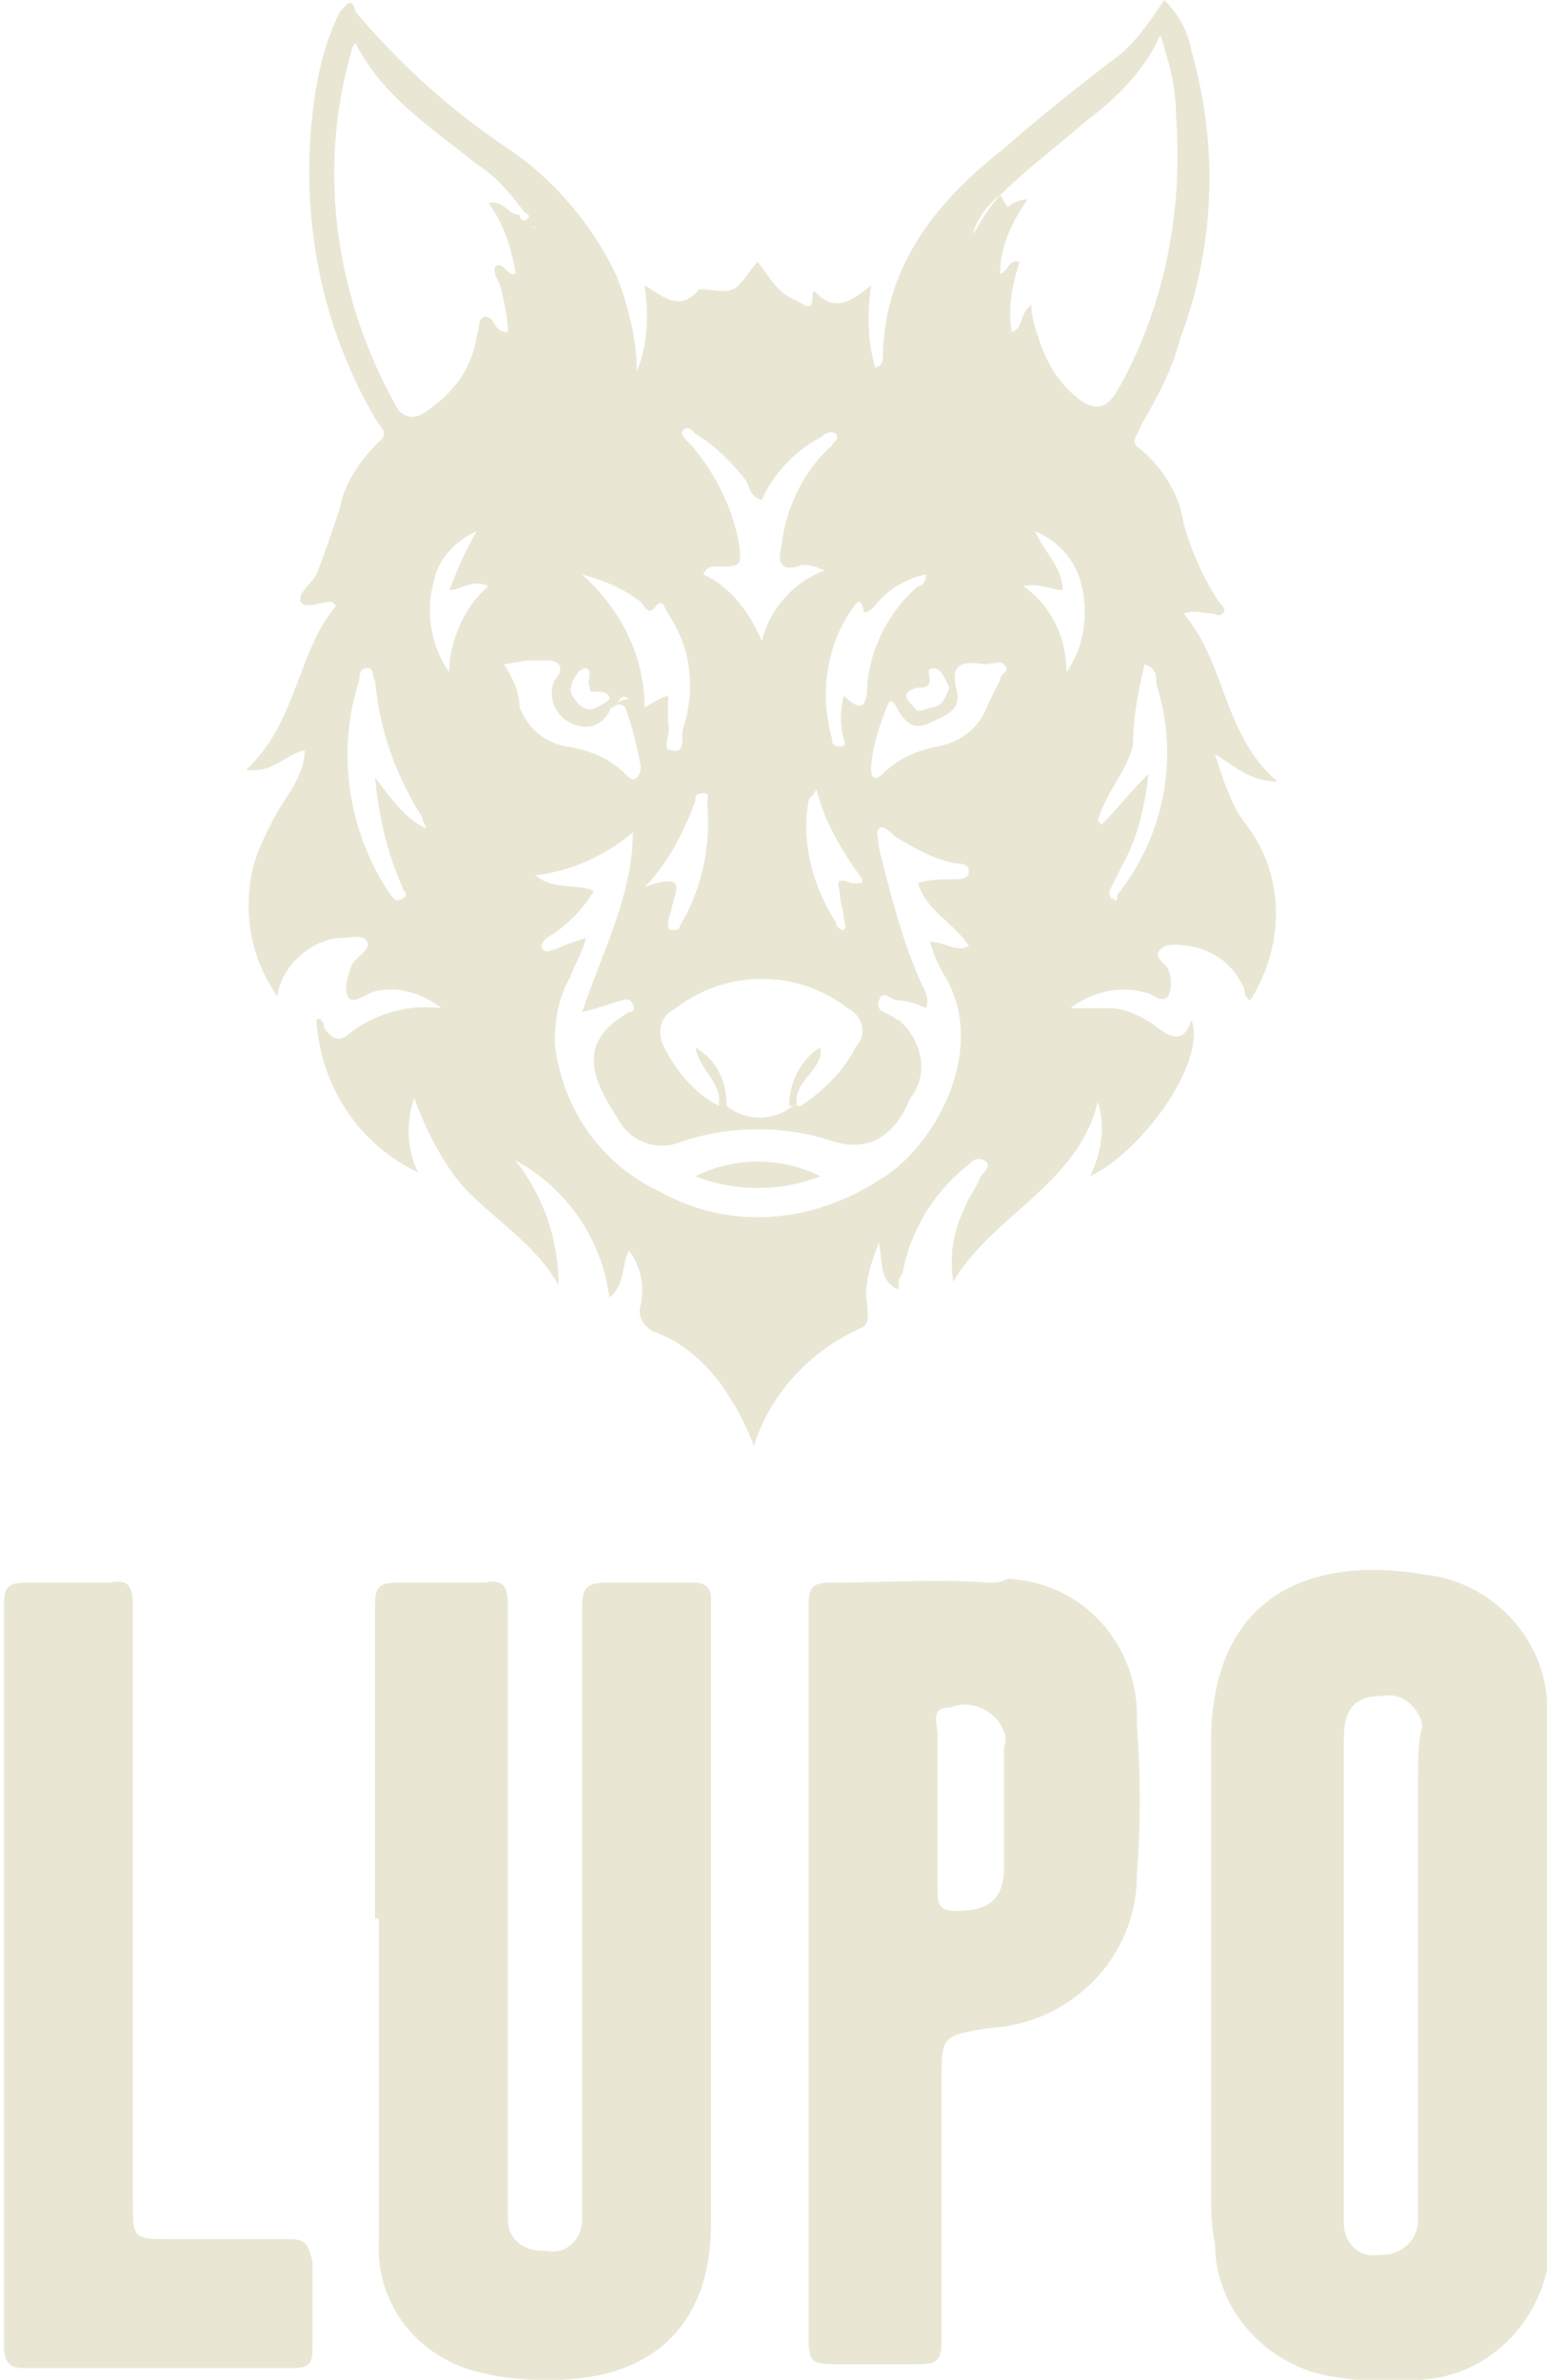
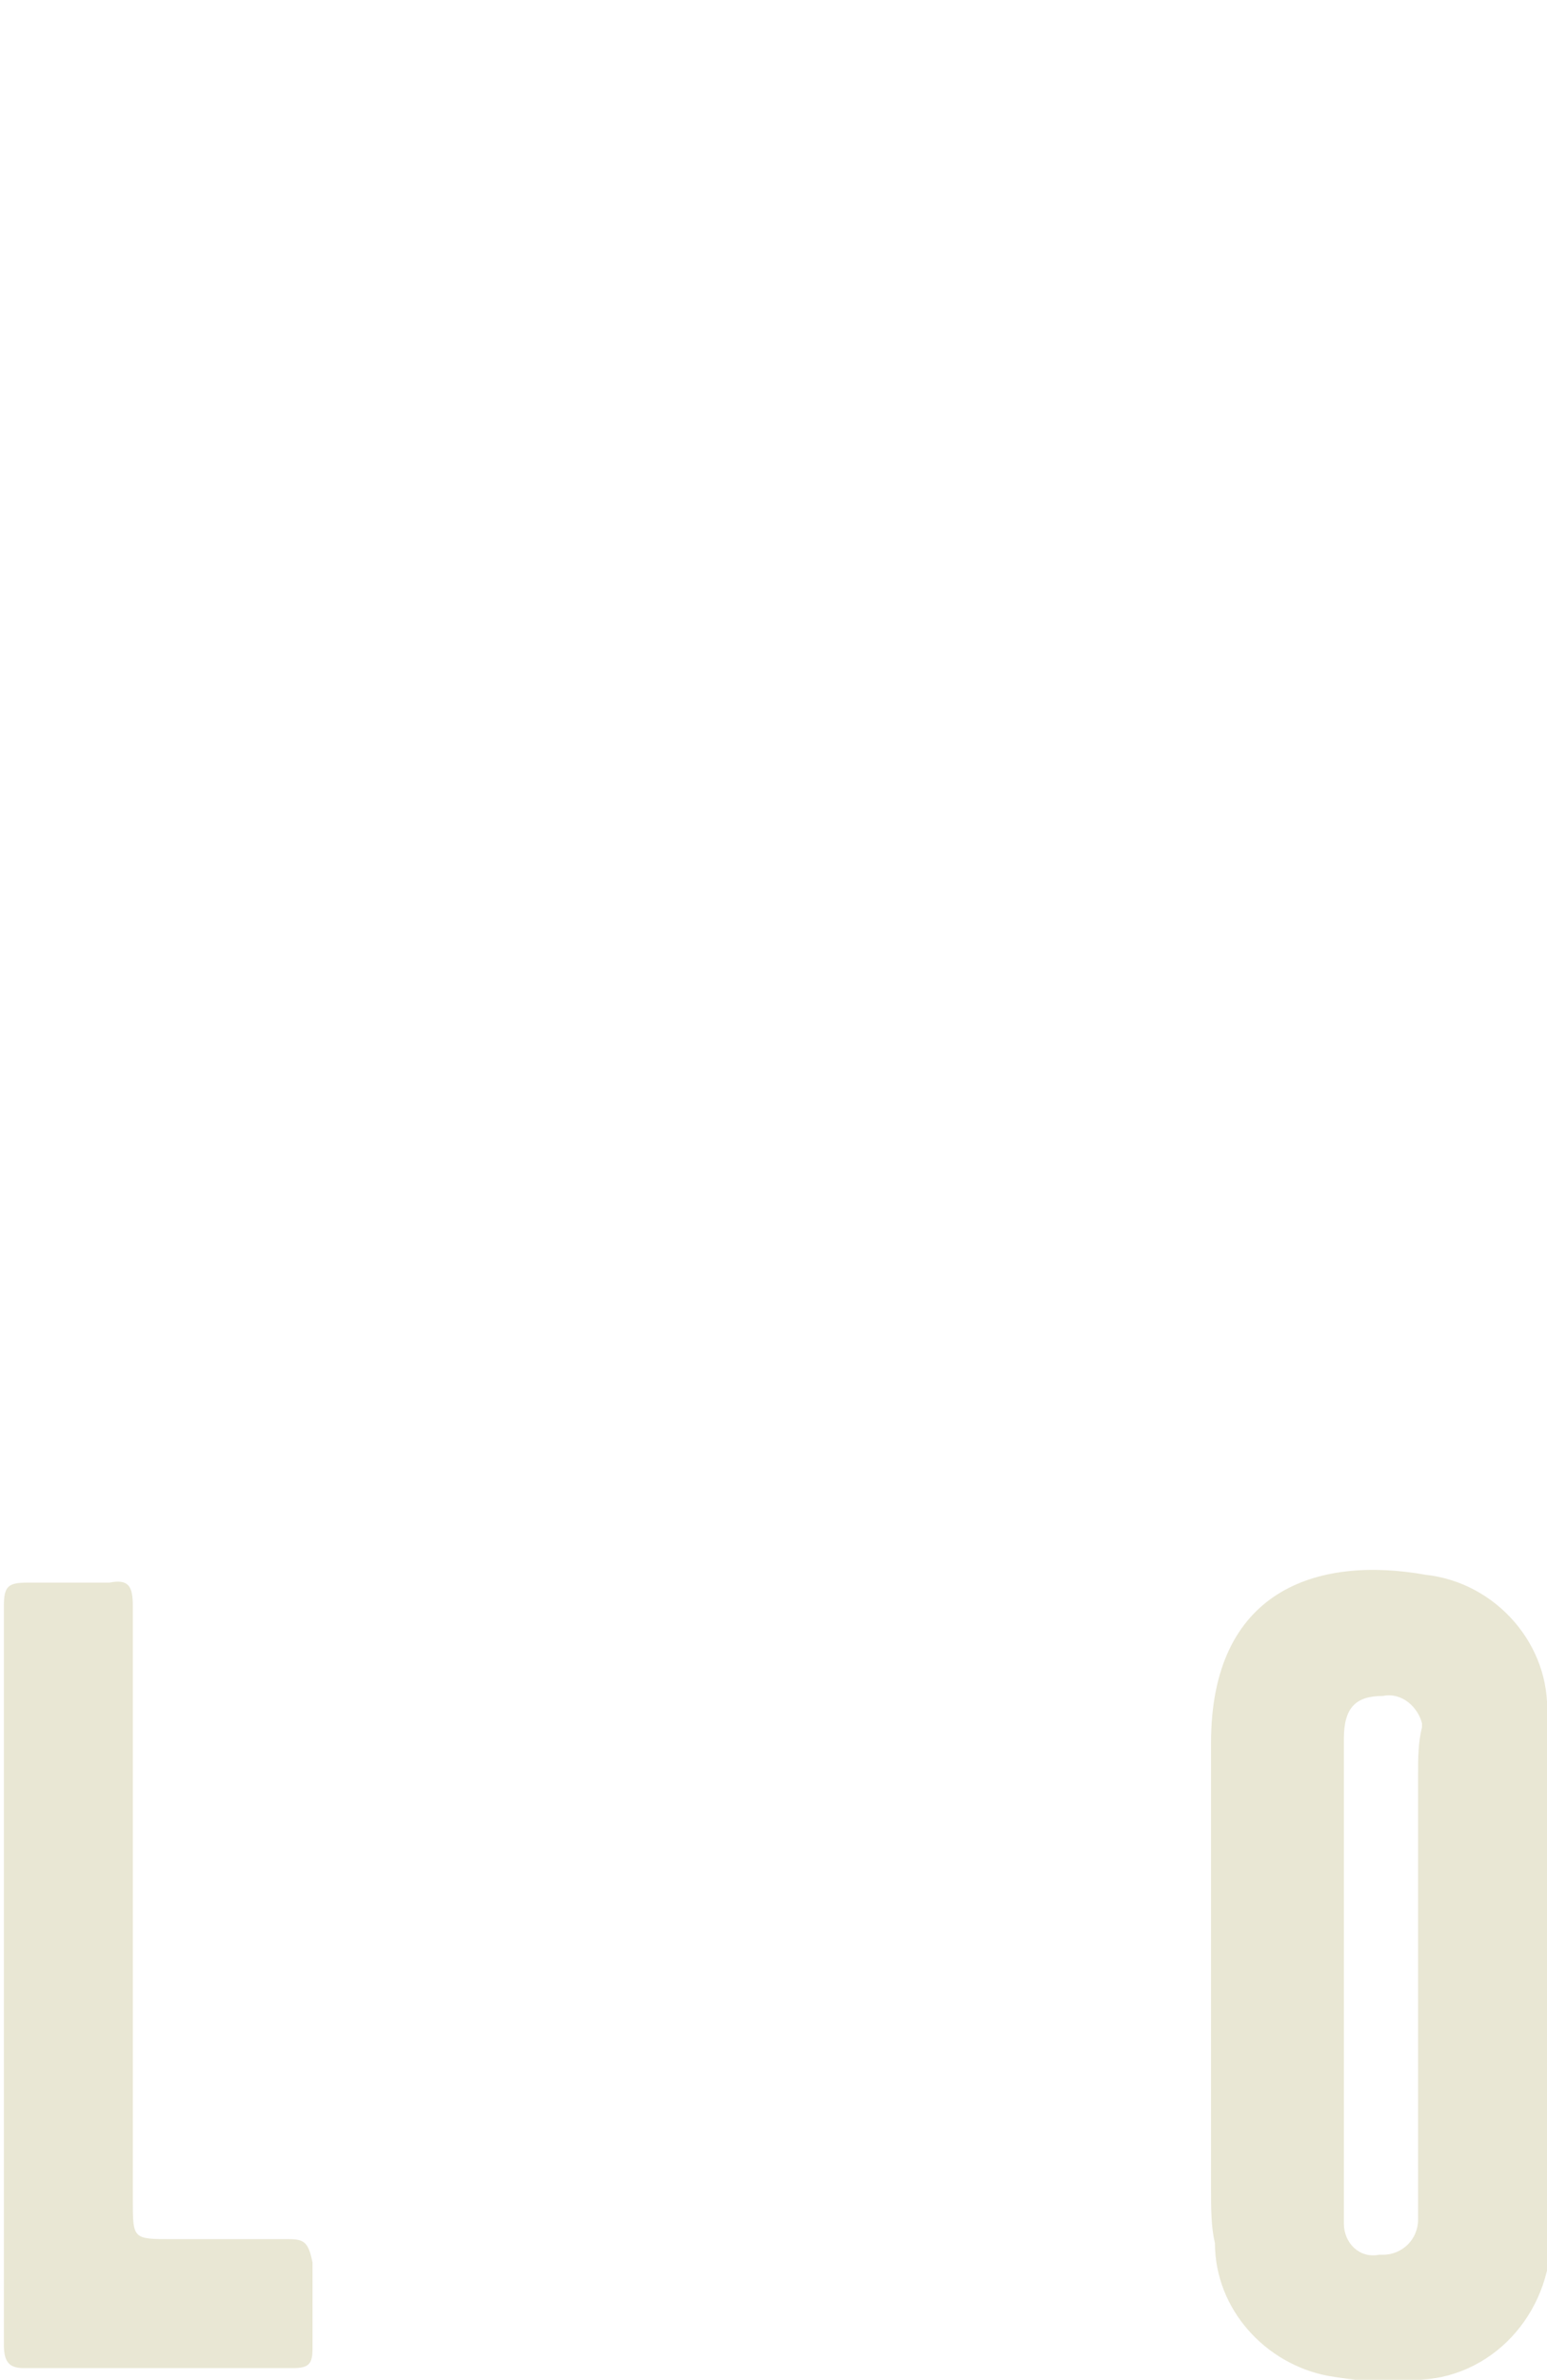
<svg xmlns="http://www.w3.org/2000/svg" version="1.1" id="Layer_1" x="0px" y="0px" viewBox="0 0 39.6 60.9" style="enable-background:new 0 0 39.6 60.9;" xml:space="preserve">
  <g>
    <g>
-       <path style="fill:#E9E7D4;" d="M29.5,26.2c-0.3-0.2-0.7-0.4-1.1-0.4h-1c0.5-0.4,1.3-0.6,1.9-0.4c0.2,0,0.4,0.3,0.6,0.1    c0.1-0.2,0.1-0.5,0-0.7c-0.1-0.2-0.4-0.3-0.2-0.5c0.2-0.2,0.5-0.1,0.7-0.1c0.6,0.1,1.1,0.4,1.4,1c0.1,0.1,0,0.3,0.2,0.4    c0.9-1.4,0.9-3.2-0.1-4.5c-0.4-0.5-0.6-1.2-0.8-1.8c0.5,0.3,0.9,0.7,1.6,0.7c-1.4-1.2-1.3-3-2.4-4.3c0.3-0.1,0.5,0,0.7,0    c0.1,0,0.2,0.1,0.3,0c0.1-0.1,0-0.2-0.1-0.3c-0.4-0.6-0.7-1.3-0.9-2c-0.1-0.7-0.5-1.4-1.1-1.9c-0.3-0.2-0.1-0.3,0-0.6    c0.4-0.7,0.8-1.4,1-2.2c0.9-2.4,1-4.9,0.3-7.4c-0.1-0.5-0.3-0.9-0.7-1.3c-0.4,0.6-0.8,1.2-1.4,1.6c-0.9,0.7-1.8,1.4-2.7,2.2    c-1.8,1.4-3.1,3.1-3.1,5.4c0,0.1-0.1,0.2-0.2,0.2c-0.2-0.7-0.2-1.4-0.1-2.1c-0.5,0.4-0.9,0.7-1.4,0.2c-0.1-0.1-0.1,0-0.1,0.1    c0,0.4-0.2,0.2-0.4,0.1c-0.5-0.2-0.7-0.6-1-1c-0.1,0.1-0.1,0.1-0.1,0.1c-0.5,0.7-0.5,0.7-1.3,0.6c0,0,0,0-0.1,0    C17.4,8,17,7.6,16.5,7.3c0.1,0.7,0.1,1.5-0.2,2.2c0-0.8-0.2-1.6-0.5-2.4c-0.6-1.3-1.6-2.5-2.8-3.3c-1.5-1-2.8-2.2-3.9-3.5    C9-0.1,8.9,0.1,8.7,0.3C8.3,1.1,8.1,2,8,2.9c-0.3,2.7,0.2,5.4,1.6,7.8c0.1,0.2,0.4,0.4,0.1,0.6c-0.5,0.5-0.9,1.1-1,1.7    c-0.2,0.6-0.4,1.2-0.6,1.7c-0.1,0.2-0.5,0.5-0.4,0.7s0.5,0,0.8,0c0,0,0,0,0.1,0.1c-1,1.2-1,3-2.3,4.2c0.7,0.1,1-0.4,1.5-0.5    c0,0.4-0.2,0.8-0.4,1.1c-0.4,0.6-0.7,1.2-0.9,1.8c-0.3,1.2-0.1,2.4,0.6,3.4c0.1-0.8,0.9-1.5,1.7-1.5c0.2,0,0.5-0.1,0.6,0.1    S9.1,24.5,9,24.7c-0.1,0.3-0.2,0.6-0.1,0.8s0.4,0,0.6-0.1c0.6-0.2,1.3,0,1.8,0.4c-0.8-0.1-1.6,0.1-2.3,0.6    c-0.3,0.3-0.5,0.2-0.7-0.1c0-0.1-0.1-0.3-0.2-0.2c0.1,1.7,1.1,3.2,2.6,3.9c-0.3-0.6-0.3-1.3-0.1-1.9c0.3,0.8,0.7,1.6,1.2,2.2    c0.8,0.9,1.9,1.5,2.5,2.6c0-1.2-0.4-2.3-1.1-3.2c1.3,0.7,2.2,2,2.4,3.5c0.4-0.3,0.3-0.8,0.5-1.2c0.3,0.4,0.4,0.9,0.3,1.4    c-0.1,0.3,0.1,0.6,0.4,0.7c0,0,0,0,0,0c0.8,0.3,1.5,1,1.9,1.7c0.2,0.3,0.4,0.7,0.6,1.2c0.4-1.3,1.4-2.4,2.7-3    c0.3-0.1,0.2-0.4,0.2-0.6c-0.1-0.5,0.1-1.1,0.3-1.6c0.1,0.5,0,1,0.5,1.2c0-0.2,0-0.3,0.1-0.4c0.2-1.1,0.8-2.1,1.7-2.8    c0.1-0.1,0.2-0.2,0.4-0.1c0.2,0.1,0,0.3-0.1,0.4c-0.1,0.3-0.3,0.5-0.4,0.8c-0.3,0.6-0.4,1.2-0.3,1.9c1-1.7,3.2-2.5,3.7-4.6    c0.2,0.6,0.1,1.3-0.2,1.9c1.3-0.6,3-2.9,2.6-4C30.3,26.7,30,26.6,29.5,26.2 M7.7,19.2C7.6,19.2,7.6,19.2,7.7,19.2    C7.6,19.2,7.6,19.2,7.7,19.2C7.7,19.2,7.7,19.2,7.7,19.2C7.7,19.2,7.7,19.2,7.7,19.2 M29.3,17c0.3,0.1,0.3,0.3,0.3,0.5    c0.6,1.9,0.2,3.9-1,5.4c0,0.1,0,0.2-0.1,0.1c-0.1,0-0.1-0.1-0.1-0.2c0,0,0,0,0,0c0.1-0.2,0.2-0.4,0.3-0.6c0.4-0.7,0.6-1.5,0.7-2.4    c-0.5,0.5-0.8,0.9-1.2,1.3c0,0-0.1-0.1-0.1-0.1c0.2-0.7,0.7-1.2,0.9-1.9C29,18.5,29.1,17.8,29.3,17 M24.9,6.1C24.9,6.1,25,6,25,6    c0.1-0.1,0.2-0.1,0.2-0.2C25.2,5.9,25.1,5.9,25,6C25,6,24.9,6.1,24.9,6.1z M23.9,17.1c0.2,0,0.3,0.3,0.4,0.5    c-0.1,0.2-0.1,0.4-0.4,0.5c-0.2,0-0.4,0.2-0.5,0c-0.1-0.1-0.2-0.2-0.2-0.3c0-0.1,0.2-0.2,0.3-0.2s0.3,0,0.3-0.2    C23.8,17.3,23.7,17.1,23.9,17.1 M21.8,15.6c0.1-0.1,0.2-0.4,0.3,0c0,0.1,0.1,0.1,0.3-0.1c0.3-0.4,0.8-0.7,1.3-0.8    c0,0.2-0.1,0.3-0.2,0.3c-0.7,0.6-1.2,1.5-1.3,2.5c0,0.5-0.1,0.8-0.6,0.3c-0.1,0.4-0.1,0.8,0,1.1c0,0.1,0.1,0.2-0.1,0.2    s-0.2-0.1-0.2-0.2C21,17.9,21.1,16.6,21.8,15.6 M17.8,26.8c0.1,0.6,0.7,0.9,0.6,1.5c-0.6-0.3-1.1-0.9-1.4-1.5    c-0.2-0.4-0.1-0.8,0.3-1c1.3-1,3.1-1,4.4,0c0.4,0.2,0.5,0.7,0.2,1c0,0,0,0,0,0c-0.3,0.6-0.8,1.1-1.4,1.5c-0.1,0-0.1,0-0.2,0    c-0.5,0.4-1.2,0.4-1.7,0C18.6,27.6,18.3,27.1,17.8,26.8 M16.5,22.7c0.6-0.6,1-1.4,1.3-2.2c0-0.1,0-0.2,0.2-0.2s0.1,0.1,0.1,0.2    c0.1,1.1-0.1,2.2-0.7,3.2c0,0.1-0.1,0.1-0.2,0.1s-0.1-0.1-0.1-0.2c0-0.1,0.1-0.3,0.1-0.4C17.3,22.8,17.6,22.3,16.5,22.7     M21.8,22.6c-0.5-0.2-0.3,0.1-0.3,0.3c0,0.2,0.1,0.4,0.1,0.6c0,0.1,0.1,0.2,0,0.3c-0.1,0-0.2-0.1-0.2-0.2    c-0.6-0.9-0.9-2.1-0.7-3.1c0-0.1,0.1-0.1,0.2-0.3c0.2,0.8,0.6,1.5,1.1,2.2c0.1,0.1,0.1,0.2,0,0.2C22,22.6,21.9,22.6,21.8,22.6     M17.5,11c0.1-0.1,0.2,0,0.3,0.1c0.5,0.3,0.9,0.7,1.3,1.2c0.1,0.2,0.1,0.4,0.4,0.5c0.3-0.7,0.9-1.3,1.5-1.6    c0.1-0.1,0.3-0.2,0.4-0.1c0.1,0.2-0.1,0.2-0.1,0.3C20.6,12,20.1,13,20,14c-0.1,0.4,0,0.6,0.4,0.5c0.2-0.1,0.5,0,0.7,0.1    c-0.8,0.3-1.4,1-1.6,1.8c-0.3-0.7-0.8-1.4-1.5-1.7c0.1-0.2,0.2-0.2,0.3-0.2c0.7,0,0.7,0,0.6-0.7c-0.2-0.9-0.6-1.7-1.2-2.4    C17.5,11.2,17.4,11.1,17.5,11 M16.4,15.4c0.1,0.1,0.2,0.4,0.4,0.1c0.2-0.2,0.2,0.1,0.3,0.2c0.6,0.9,0.7,1.9,0.4,2.9    c-0.1,0.2,0.1,0.7-0.3,0.6c-0.3,0,0-0.4-0.1-0.7c0-0.2,0-0.4,0-0.7c-0.3,0.1-0.4,0.2-0.6,0.3c0-1.3-0.6-2.5-1.6-3.4    C15.6,14.9,16,15.1,16.4,15.4 M15.8,18L15.8,18L15.8,18L15.8,18c-0.1,0-0.1-0.1-0.2-0.1C15.7,18,15.7,18,15.8,18    c0.1-0.2,0.2-0.2,0.3-0.1C16,17.9,15.9,17.9,15.8,18L15.8,18 M15,17.1c0.2,0.1,0,0.3,0.1,0.5c0,0.1,0,0.1,0.1,0.1    c0.2,0,0.4,0,0.4,0.2l0,0c-0.3,0.2-0.5,0.4-0.8,0.1c-0.3-0.3-0.2-0.5,0-0.8l0,0C14.8,17.2,14.9,17.1,15,17.1 M13.7,5.8    C13.7,5.8,13.7,5.8,13.7,5.8C13.7,5.8,13.7,5.9,13.7,5.8C13.7,5.9,13.6,5.8,13.7,5.8C13.6,5.8,13.7,5.8,13.7,5.8 M10.3,22.7    c0,0.1,0.2,0.2,0,0.3s-0.2,0-0.3-0.1c-1.1-1.6-1.4-3.7-0.8-5.5c0-0.1,0-0.3,0.2-0.3c0.2,0,0.1,0.2,0.2,0.3    c0.1,1.2,0.5,2.4,1.2,3.5c0,0.1,0.1,0.2,0.1,0.3c-0.6-0.3-0.9-0.8-1.3-1.3C9.7,20.9,9.9,21.8,10.3,22.7 M11.5,17.2    c-0.5-0.7-0.6-1.6-0.4-2.3c0.1-0.6,0.6-1.1,1.1-1.3c-0.3,0.5-0.5,1-0.7,1.5c0.3,0,0.6-0.3,1-0.1C11.9,15.5,11.5,16.4,11.5,17.2     M12.4,8.1c-0.2,0.1-0.1,0.3-0.2,0.5c-0.1,0.8-0.6,1.5-1.4,2c-0.2,0.1-0.4,0.1-0.6-0.1C8.6,7.7,8.1,4.4,9,1.3    c0-0.1,0.1-0.2,0.1-0.2c0.7,1.4,2,2.2,3.1,3.1c0.5,0.3,0.9,0.8,1.2,1.2c0.1,0.1,0.2,0.1,0.1,0.2s-0.2,0-0.2-0.1    c-0.3,0-0.4-0.4-0.8-0.3c0.4,0.5,0.6,1.2,0.7,1.8c-0.2,0.1-0.3-0.3-0.5-0.2c-0.1,0.1,0,0.3,0.1,0.5c0.1,0.4,0.2,0.8,0.2,1.2    C12.6,8.5,12.7,8.1,12.4,8.1 M12.9,17c0.1-0.2,0.2-0.3,0.3-0.3C13.1,16.7,13,16.8,12.9,17l0.6-0.1c0.1,0,0.2,0,0.4,0    c0,0,0.1,0,0.1,0c0.1,0,0.2,0,0.3,0.1c0,0,0,0,0,0c0.1,0.1,0,0.3-0.1,0.4c-0.2,0.4,0,0.9,0.4,1.1c0,0,0,0,0,0    c0.4,0.2,0.8,0.1,1-0.3c0,0,0-0.1,0.1-0.1l0,0c0.1-0.1,0.2-0.1,0.3,0c0.2,0.5,0.3,1,0.4,1.5c0,0.1,0,0.2-0.1,0.3    c-0.1,0.1-0.2,0-0.3-0.1c-0.4-0.4-0.9-0.6-1.5-0.7c-0.6-0.1-1-0.5-1.2-1C13.3,17.7,13.1,17.3,12.9,17 M23.8,24.1    c0.1,0.3,0.2,0.6,0.4,0.9c1.1,1.9-0.3,4.4-1.7,5.2c-1.7,1.1-3.8,1.3-5.6,0.3c-1.5-0.7-2.5-2.1-2.7-3.8c0-0.6,0.1-1.2,0.4-1.7    c0.1-0.3,0.3-0.6,0.4-1c-0.3,0.1-0.6,0.2-0.8,0.3c-0.1,0-0.2,0.1-0.3,0s0-0.2,0.1-0.3c0.5-0.3,0.9-0.7,1.2-1.2    c-0.4-0.2-1,0-1.5-0.4c0.9-0.1,1.8-0.5,2.5-1.1c0,1.6-0.8,3.1-1.3,4.6c0.4-0.1,0.7-0.2,1-0.3c0.1,0,0.2-0.1,0.3,0.1    s-0.1,0.2-0.1,0.2c0,0,0,0,0,0c-1.2,0.7-1.1,1.5-0.3,2.7c0.3,0.6,1,0.9,1.7,0.6c1.2-0.4,2.6-0.4,3.8,0c0.9,0.3,1.6-0.1,2-1.1    c0.5-0.6,0.3-1.5-0.3-2c-0.1,0-0.1-0.1-0.2-0.1c-0.1-0.1-0.4-0.1-0.3-0.4s0.3,0,0.5,0c0.2,0,0.5,0.1,0.7,0.2    c0.1-0.2,0-0.4-0.1-0.6c-0.5-1.1-0.8-2.3-1.1-3.5c0-0.2-0.1-0.4,0-0.5s0.3,0.1,0.4,0.2c0.5,0.3,1,0.6,1.6,0.7c0.1,0,0.3,0,0.3,0.2    c0,0.2-0.2,0.2-0.4,0.2c-0.3,0-0.6,0-0.9,0.1c0.2,0.7,0.9,1,1.3,1.6C24.5,24.4,24.2,24.1,23.8,24.1 M25.4,29.7    C25.4,29.7,25.4,29.6,25.4,29.7L25.4,29.7C25.5,29.6,25.5,29.6,25.4,29.7L25.4,29.7 M25.6,17.4c-0.1,0.2-0.2,0.4-0.3,0.6    c-0.2,0.6-0.7,1-1.3,1.1c-0.5,0.1-1,0.3-1.4,0.7c-0.2,0.2-0.3,0.1-0.3-0.1c0-0.5,0.2-1.1,0.4-1.6c0.1-0.3,0.2-0.1,0.3,0.1    c0.2,0.3,0.4,0.5,0.8,0.3c0.4-0.2,0.8-0.3,0.7-0.8c-0.2-0.7,0.1-0.8,0.7-0.7c0.2,0,0.4-0.1,0.5,0C25.9,17.2,25.6,17.2,25.6,17.4     M25.9,8.5c-0.1-0.6,0-1.2,0.2-1.8C25.8,6.6,25.8,7,25.6,7c0-0.7,0.3-1.3,0.7-1.9c-0.2,0-0.4,0.1-0.5,0.2l-0.1,0.1    c-0.1,0.1-0.1,0.1-0.2,0.2c0.1-0.1,0.1-0.1,0.2-0.2l0.1-0.1c-0.1-0.1-0.1-0.2-0.2-0.3c-0.3,0.3-0.5,0.7-0.7,1    c0.1-0.4,0.4-0.8,0.7-1c0.7-0.7,1.4-1.2,2.2-1.9c0.8-0.6,1.5-1.3,1.9-2.2c0.2,0.6,0.4,1.3,0.4,2c0.2,2.5-0.3,5-1.5,7.1    c-0.3,0.5-0.6,0.5-1,0.2c-0.5-0.4-0.8-0.9-1-1.5c-0.1-0.3-0.2-0.6-0.2-0.9C26.1,8,26.2,8.4,25.9,8.5 M26.2,15    c0.4-0.1,0.7,0.1,1,0.1c0-0.6-0.5-1-0.7-1.5c0.5,0.2,0.9,0.6,1.1,1.1c0.3,0.8,0.2,1.8-0.3,2.5C27.3,16.3,26.9,15.5,26.2,15" />
      <path style="fill:#E9E7D4;" d="M39.6,43.9c0.1-1.8-1.3-3.4-3.1-3.6c-2.8-0.5-5.5,0.4-5.5,4.3c0,0.3,0,0.6,0,1v10.4    c0,0.5,0,1,0.1,1.4c0,1.7,1.3,3.1,2.9,3.4c0.6,0.1,1.3,0.2,2,0.1c2,0.1,3.6-1.5,3.7-3.5c0-0.1,0-0.2,0-0.3c0.1-2.2,0-4.3,0-6.5    C39.6,48.4,39.6,46.1,39.6,43.9 M36.3,45.4v10.6c0,0.3,0,0.6,0,0.8c0,0.5-0.4,0.9-0.9,0.9c0,0,0,0-0.1,0c-0.5,0.1-0.9-0.3-0.9-0.8    c0,0,0-0.1,0-0.1c0-0.9,0-1.8,0-2.7c0-1.2,0-2.4,0-3.6c0-2,0-4,0-6c0-0.8,0.3-1.1,1-1.1c0.5-0.1,0.9,0.3,1,0.7c0,0,0,0.1,0,0.1    C36.3,44.6,36.3,45,36.3,45.4" />
-       <path style="fill:#E9E7D4;" d="M18.2,40.9c0-0.3-0.2-0.4-0.4-0.4c-0.7,0-1.5,0-2.2,0c-0.6,0-0.7,0.1-0.7,0.7c0,4.9,0,9.9,0,14.8    c0,0.3,0,0.5,0,0.8c0,0.5-0.4,0.9-0.9,0.8c0,0-0.1,0-0.1,0c-0.5,0-0.9-0.3-0.9-0.8c0,0,0-0.1,0-0.1c0-0.3,0-0.6,0-0.8    c0-4.9,0-9.9,0-14.8c0-0.5-0.1-0.7-0.6-0.6c-0.7,0-1.4,0-2.2,0c-0.5,0-0.6,0.1-0.6,0.6c0,2.7,0,5.3,0,8c0,0,0,0,0.1,0    c0,2.7,0,5.5,0,8.2c-0.1,1.5,0.8,2.8,2.2,3.3c0.6,0.2,1.3,0.3,1.9,0.3c2.8,0.1,4.4-1.3,4.4-4C18.2,51.6,18.2,46.2,18.2,40.9" />
-       <path style="fill:#E9E7D4;" d="M25.3,40.5c-1.3-0.1-2.7,0-4,0c-0.5,0-0.6,0.1-0.6,0.6c0,3.2,0,6.3,0,9.4s0,6.3,0,9.4    c0,0.5,0.1,0.6,0.6,0.6c0.7,0,1.4,0,2.2,0c0.5,0,0.6-0.1,0.6-0.6c0-2.2,0-4.4,0-6.6c0-1.2,0-1.2,1.2-1.4c2.1-0.1,3.8-1.8,3.8-3.9    c0.1-1.3,0.1-2.6,0-3.9c0.1-1.9-1.3-3.6-3.3-3.7C25.6,40.5,25.5,40.5,25.3,40.5 M25.7,47.8c0,0.8-0.4,1.1-1.2,1.1    c-0.4,0-0.5-0.1-0.5-0.5c0-0.7,0-1.4,0-2.2c0-0.6,0-1.2,0-1.8c0-0.3-0.2-0.7,0.3-0.7c0.5-0.2,1,0,1.3,0.4c0.1,0.2,0.2,0.4,0.1,0.6    C25.7,45.8,25.7,46.8,25.7,47.8" />
      <path style="fill:#E9E7D4;" d="M7.4,57.3c-1,0-2,0-3,0s-1,0-1-1c0-5.1,0-10.1,0-15.2c0-0.5-0.1-0.7-0.6-0.6c-0.7,0-1.4,0-2.1,0    c-0.5,0-0.6,0.1-0.6,0.6c0,3.1,0,6.2,0,9.3c0,3.2,0,6.4,0,9.6c0,0.4,0.1,0.6,0.5,0.6c2.3,0,4.6,0,6.9,0c0.4,0,0.5-0.1,0.5-0.5    c0-0.7,0-1.5,0-2.2C7.9,57.4,7.8,57.3,7.4,57.3" />
-       <path style="fill:#E9E7D4;" d="M21,26.8c-0.5,0.3-0.8,0.9-0.8,1.5l0.2,0C20.3,27.6,21.1,27.4,21,26.8" />
-       <path style="fill:#E9E7D4;" d="M17.8,30.1c1,0.4,2.2,0.4,3.2,0C20,29.6,18.8,29.6,17.8,30.1" />
      <path style="fill:#E9E7D4;" d="M12.5,5.1L12.5,5.1L12.5,5.1L12.5,5.1z" />
    </g>
  </g>
</svg>